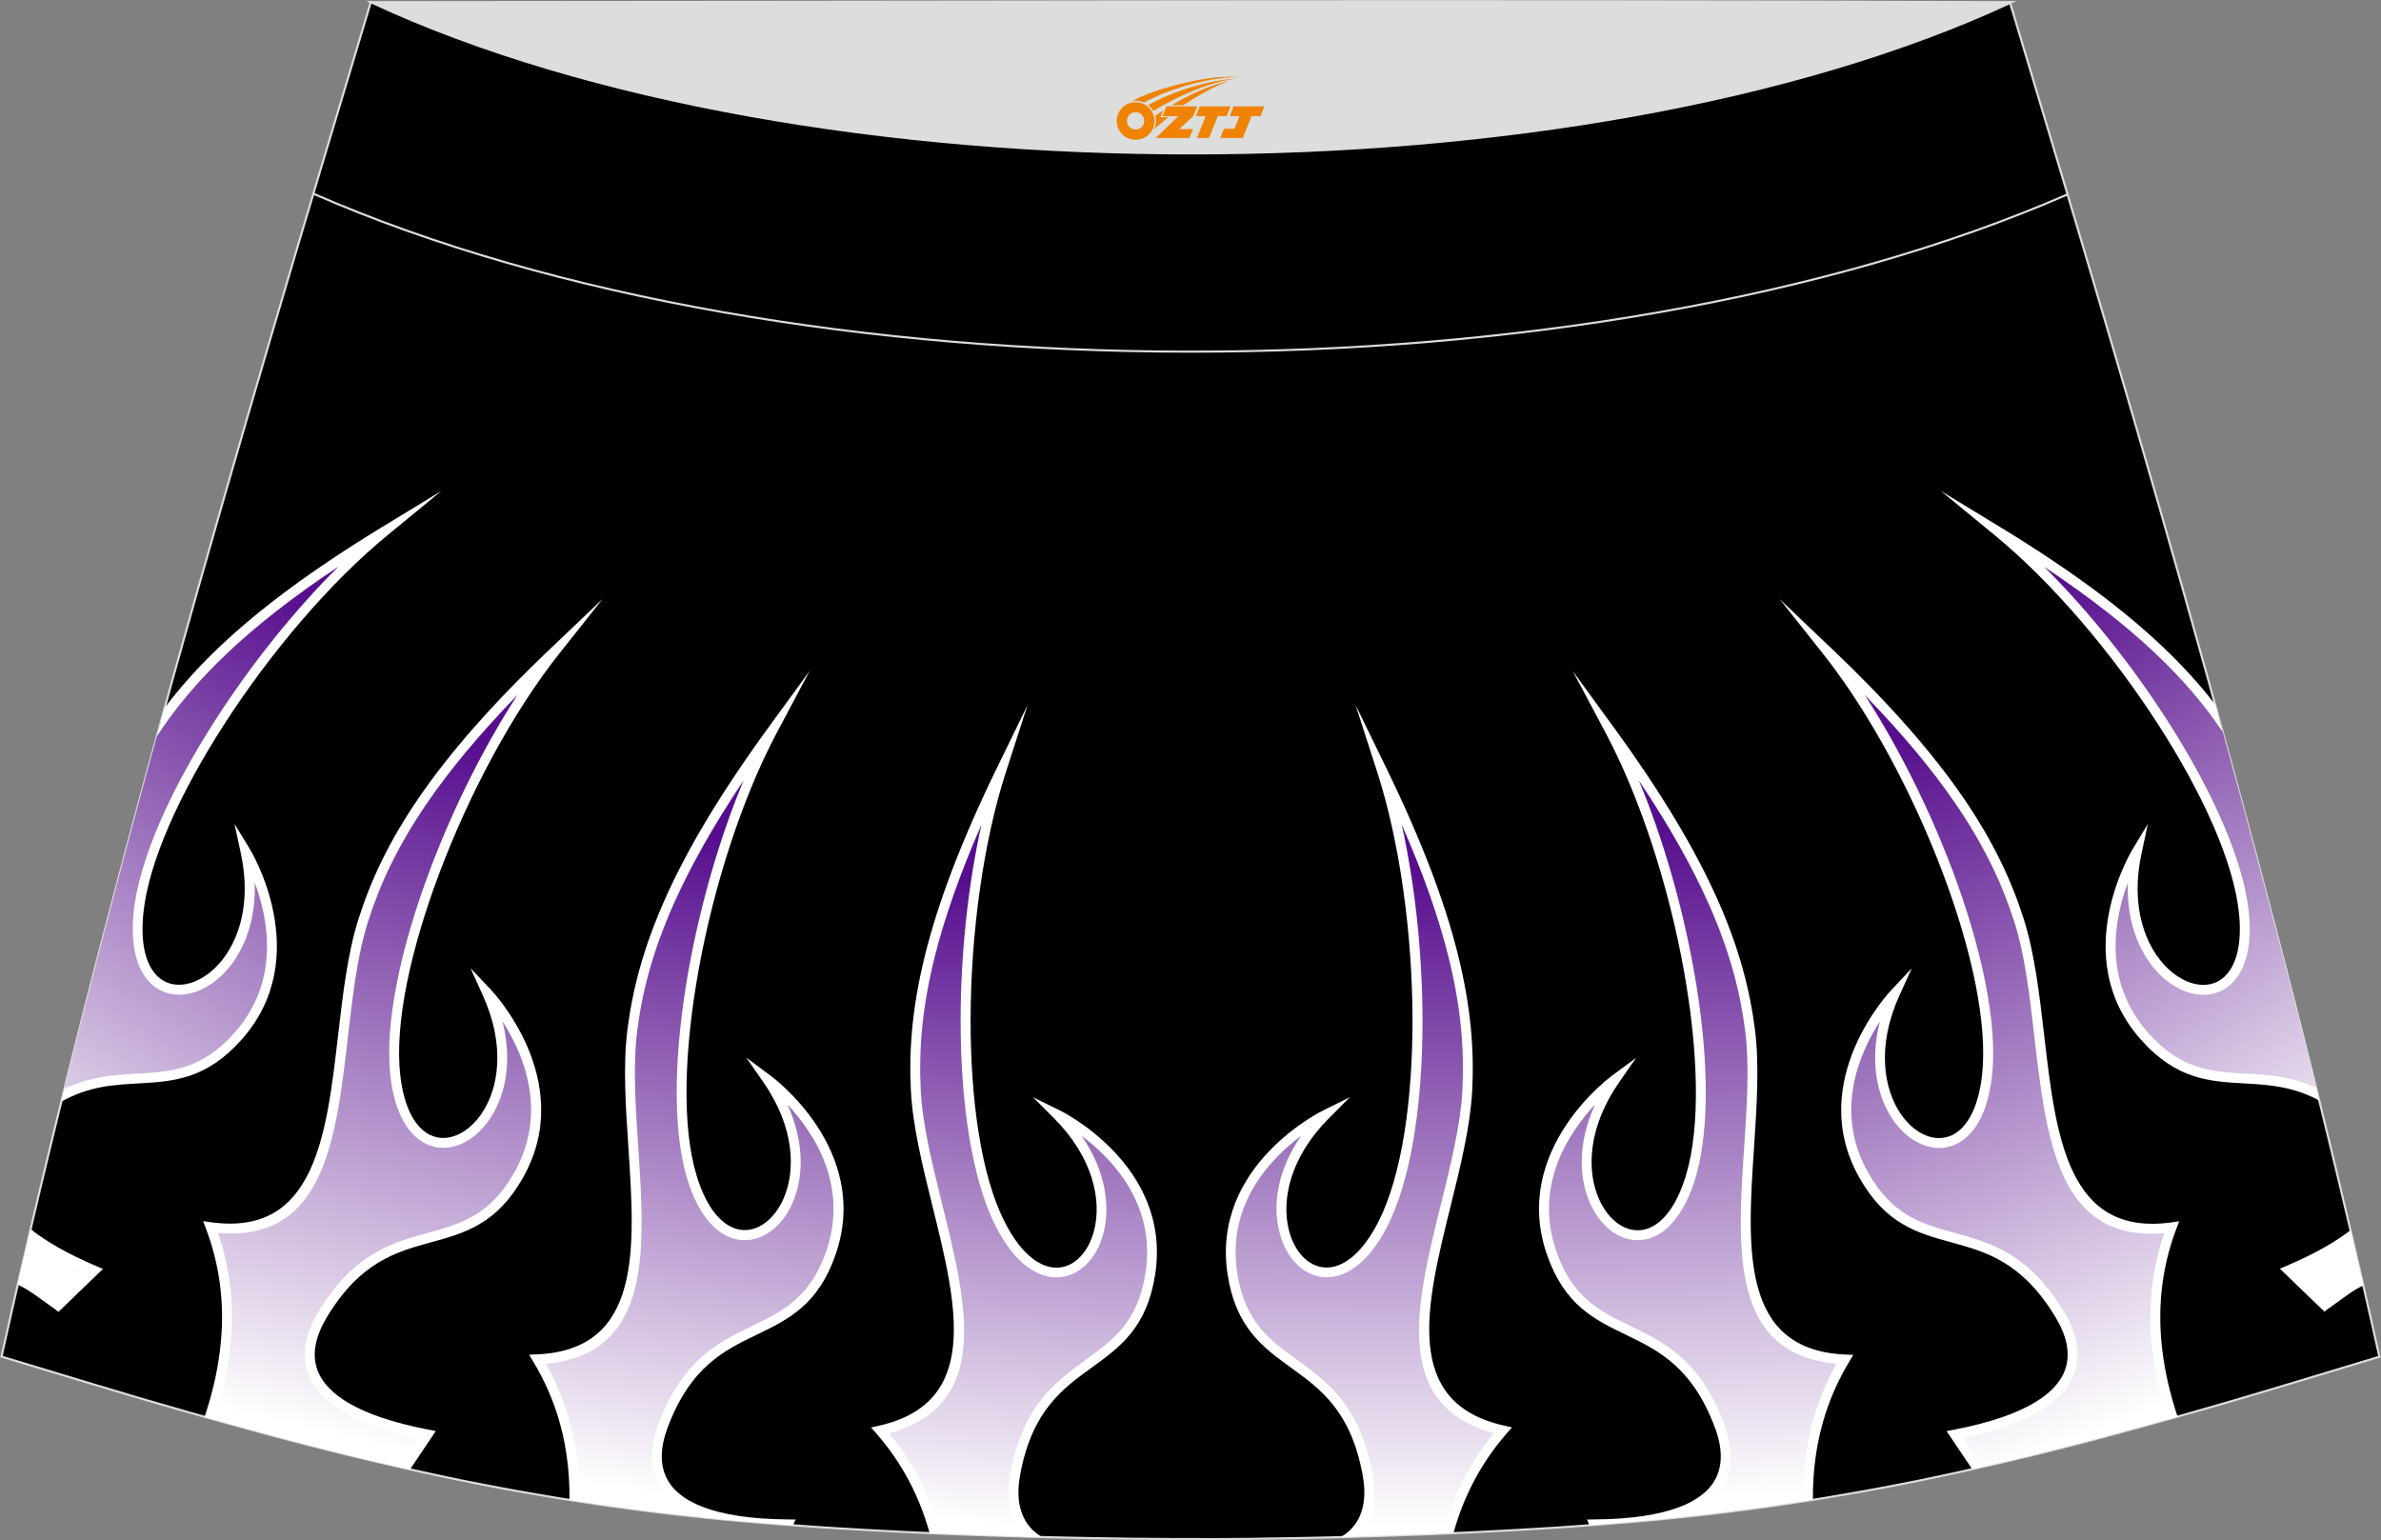
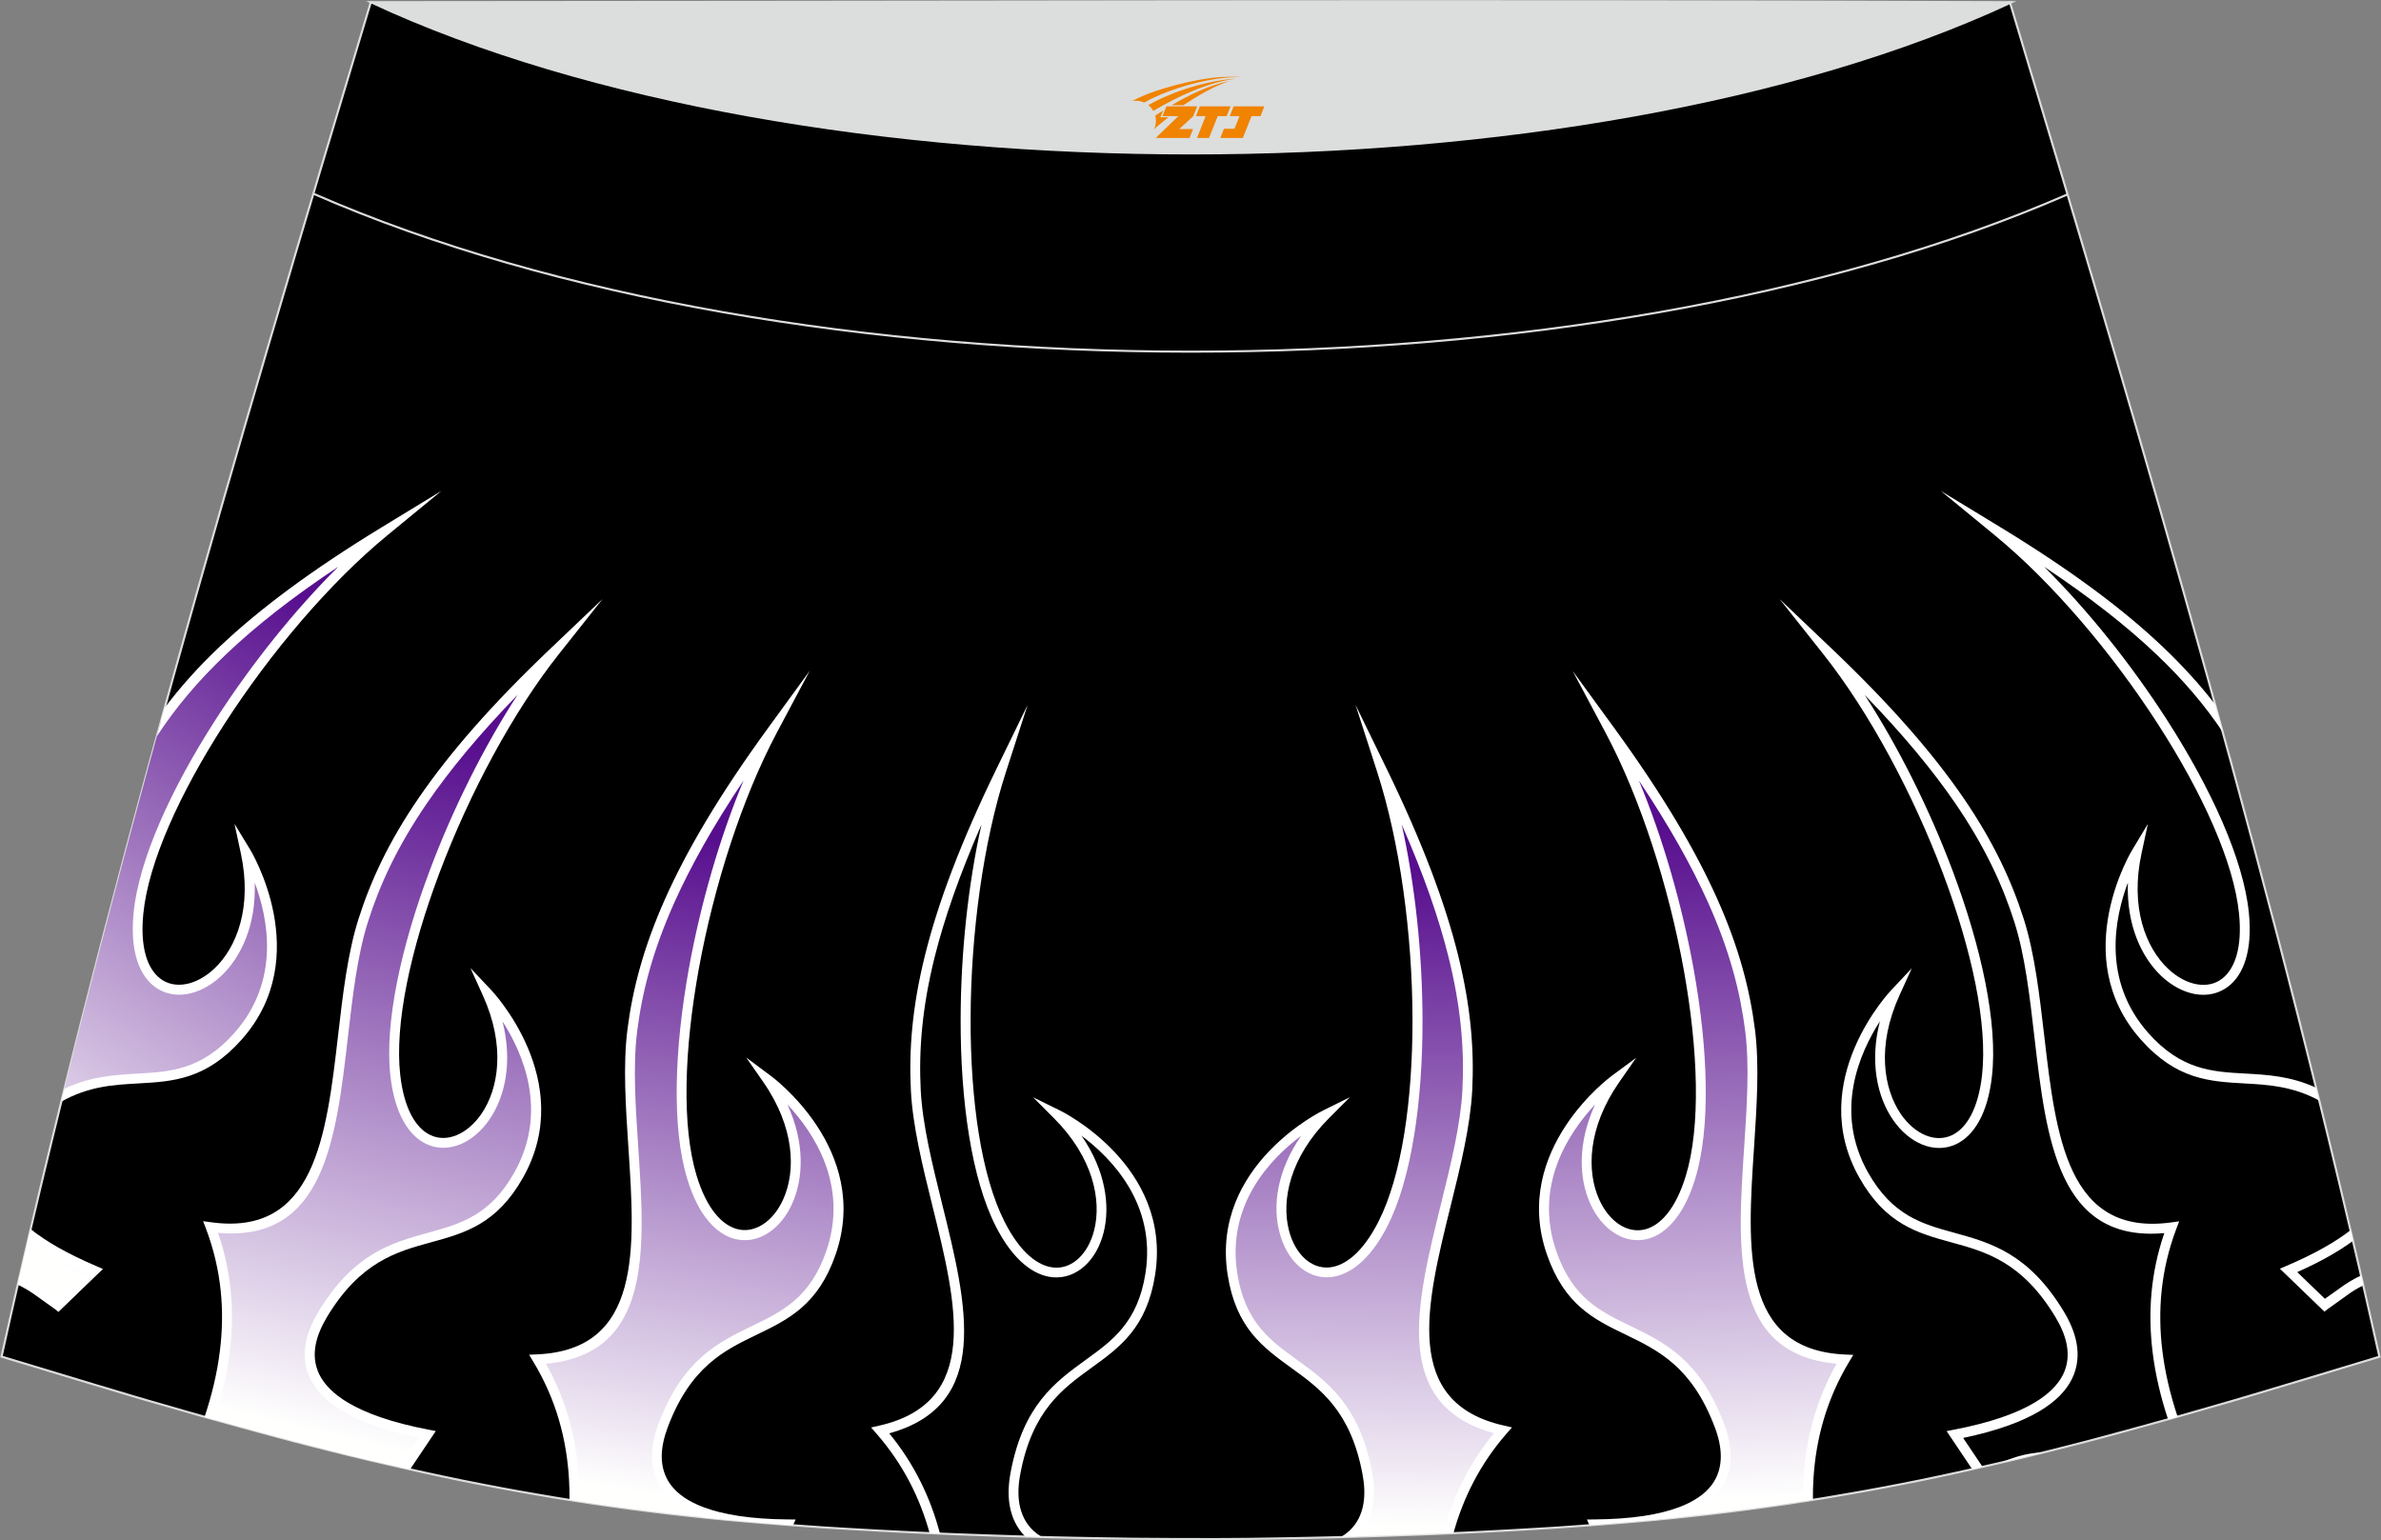
<svg xmlns="http://www.w3.org/2000/svg" version="1.1" id="图层_1" x="0px" y="0px" width="387.08px" height="250.4px" viewBox="0 0 387.08 250.4" enable-background="new 0 0 387.08 250.4" xml:space="preserve">
  <rect x="0" y="0" width="387.08" height="250.4" fill="#808080" stroke="none" />
  <g>
    <path fill="#000001" stroke="#DCDDDD" stroke-width="0.341" stroke-miterlimit="22.926" d="M193.52,250.2L193.52,250.2h-3.16   l-3.16-0.02l-3.16-0.02l-3.16-0.05l-3.16-0.05l-3.16-0.06l-3.16-0.07l-3.16-0.08l-3.16-0.09l-3.16-0.1l-3.16-0.11l-3.11-0.11   l-3.11-0.13l-3.11-0.14l-3.11-0.15l-3.11-0.16l-3.11-0.17l-3.11-0.18l-3.11-0.19l-3.11-0.22l-3.14-0.23l-3.14-0.25l-3.13-0.26   l-3.13-0.28l-3.13-0.31l-3.13-0.33l-3.13-0.35l-3.13-0.38l-3.11-0.4l-3.07-0.42l-3.06-0.44l-3.06-0.47l-3.06-0.49l-3.05-0.52   l-3.05-0.53l-3.05-0.56l-3.03-0.58l-3.03-0.6l-3.02-0.63l-3.02-0.65l-3.01-0.67l-3.01-0.68l-3.01-0.7l-3-0.72l-3-0.74l-3.01-0.76   l-3.01-0.77l-3-0.8l-3-0.81l-3-0.82l-3-0.83l-2.99-0.84l-2.99-0.85l-2.99-0.86l-2.99-0.86l-2.98-0.88l-2.98-0.89l-2.98-0.89   l-2.98-0.9l-2.98-0.9l-2.98-0.9l-2.98-0.9l-2.98-0.9C16.76,146.1,38.03,74.26,60.28,0.36c106.77,29.51,159.7,29.51,266.47,0   c22.25,73.91,43.53,145.73,60.07,220.21l-2.98,0.9l-2.98,0.9l-2.98,0.9l-2.98,0.9l-2.98,0.9l-2.98,0.89l-2.98,0.89l-2.98,0.88   l-2.99,0.86l-2.99,0.86l-2.99,0.85l-2.99,0.84l-3,0.83l-3,0.82l-3,0.81l-3,0.8l-3.01,0.77l-3.01,0.76l-3,0.74l-3,0.72l-3.01,0.7   l-3.01,0.68l-3.01,0.67l-3.02,0.65l-3.02,0.63l-3.03,0.6l-3.03,0.58l-3.05,0.56l-3.05,0.53l-3.05,0.52l-3.06,0.49l-3.06,0.47   l-3.06,0.44l-3.07,0.42l-3.11,0.4l-3.11,0.38l-3.13,0.35l-3.13,0.33l-3.13,0.31l-3.13,0.28l-3.14,0.26l-3.14,0.25l-3.14,0.23   l-3.11,0.22l-3.11,0.19l-3.11,0.18l-3.11,0.17l-3.11,0.16l-3.11,0.15l-3.11,0.14l-3.11,0.13l-3.11,0.11l-3.16,0.11l-3.16,0.1   l-3.16,0.09l-3.16,0.08l-3.16,0.07l-3.16,0.06l-3.16,0.05l-3.16,0.05l-3.16,0.02l-3.16,0.02L193.52,250.2L193.52,250.2   L193.52,250.2z" />
    <linearGradient id="SVGID_1_" gradientUnits="userSpaceOnUse" x1="106.443" y1="815.06" x2="123.611" y2="709.441" gradientTransform="matrix(1 0 0 1 0 -572.11)">
      <stop offset="0" style="stop-color:#FFFFFE" />
      <stop offset="1" style="stop-color:#570E8E" />
    </linearGradient>
    <path fill="url(#SVGID_1_)" d="M124.78,175.51c0,0,16.01,11.6,10.32,28.13c-5.68,16.5-19.91,8.54-27.29,28.08   c-2.67,7.09-0.61,13.55,12.08,15.49l-1.74-0.16l-3.13-0.31l-3.13-0.33l-3.13-0.35l-3.13-0.38l-3.11-0.4l-3.07-0.42l-3.06-0.44   l-3.03-0.47c0.09-7.87-1.57-15.64-5.98-22.97c24.81-1.14,12.84-33.32,15.39-53.49c1.63-12.82,6.97-27.04,22.79-48.75   c-11.13,20.9-18.16,55.9-13.1,72.6C118.82,212.23,138.15,194.75,124.78,175.51L124.78,175.51z M126.59,247.79   c0.5,0.01,1.01,0.02,1.53,0.02l-0.03,0.09l-0.53-0.03L126.59,247.79z" />
    <path fill="#FFFFFF" d="M125.26,174.87c0.05,0.03,16.49,11.96,10.6,29.04c-2.84,8.25-7.71,10.6-12.84,13.08   c-5.23,2.52-10.75,5.18-14.46,15.03c-0.61,1.63-0.97,3.21-0.98,4.68c-0.01,1.73,0.44,3.34,1.5,4.74c1.08,1.43,2.8,2.66,5.29,3.59   c3.23,1.22,7.72,1.94,13.75,1.99l1.22,0.01l-0.41,0.94l-1.38-0.1l-3.14-0.25l-3.13-0.26l-3.13-0.28l-3.13-0.31l-0.83-0.09   c-0.13-0.05-0.26-0.09-0.39-0.15c-2.8-1.06-4.75-2.47-6-4.13c-1.28-1.69-1.83-3.64-1.82-5.72c0.01-1.68,0.4-3.44,1.08-5.23   c3.93-10.45,9.75-13.25,15.26-15.91c4.82-2.33,9.39-4.53,12.01-12.16c3.69-10.74-2.1-19.33-6.32-23.82   c2.88,6.26,2.6,12.06,0.78,16.11c-0.95,2.14-2.35,3.8-3.96,4.81l0,0c-1.66,1.06-3.56,1.42-5.43,0.92c-2.98-0.8-5.89-3.81-7.69-9.8   c-2.51-8.29-2.1-20.94,0.28-34.15c1.89-10.43,5-21.25,8.89-30.56c-5.01,7.49-8.65,14.03-11.29,19.92c-3.48,7.79-5.21,14.48-6,20.81   c-0.72,5.63-0.27,12.26,0.17,18.89c1.11,16.84,2.23,33.61-15.01,35.2c3.38,6.01,4.99,12.3,5.35,18.69   c0.07,1.23,0.09,2.47,0.08,3.69l-0.83-0.13l-0.77-0.13c0.01-1.13-0.01-2.24-0.08-3.36c-0.38-6.54-2.1-12.96-5.79-19.07l-0.69-1.16   l1.35-0.06c16.96-0.78,15.88-17.14,14.79-33.59c-0.44-6.69-0.89-13.4-0.16-19.2c0.82-6.48,2.58-13.31,6.13-21.27   c3.53-7.92,8.85-16.95,16.8-27.86l6.71-9.21l-5.35,10.06c-5.65,10.63-10.25,24.93-12.72,38.59c-2.34,12.99-2.76,25.38-0.33,33.4   c1.63,5.38,4.1,8.04,6.58,8.71c1.42,0.39,2.86,0.09,4.16-0.73l0,0c1.35-0.85,2.52-2.27,3.35-4.11c2.06-4.57,1.9-11.65-3.23-19.04   l-2.78-4L125.26,174.87z" />
    <linearGradient id="SVGID_2_" gradientUnits="userSpaceOnUse" x1="162.737" y1="820.028" x2="171.385" y2="716.446" gradientTransform="matrix(1 0 0 1 0 -572.11)">
      <stop offset="0" style="stop-color:#FFFFFE" />
      <stop offset="1" style="stop-color:#570E8E" />
    </linearGradient>
-     <path fill="url(#SVGID_2_)" d="M171.89,181.22c0,0,17.8,8.62,15.11,25.88c-2.69,17.24-18.12,11.9-21.94,32.44   c-0.77,4.17-0.13,7.89,2.84,10.3l-2.83-0.08l-3.16-0.1l-3.16-0.11l-3.11-0.11l-3.11-0.13l-0.57-0.02   c-1.61-5.97-4.42-11.63-8.85-16.71c24.22-5.48,6.8-35.06,5.77-55.35c-0.65-12.9,2.11-27.83,13.88-52   c-7.29,22.53-8.08,58.22-0.16,73.78C172.45,218.42,188.42,197.81,171.89,181.22z" />
    <path fill="#FFFFFF" d="M172.25,180.5c0.06,0.02,18.33,8.88,15.54,26.73c-1.35,8.63-5.73,11.79-10.34,15.13   c-4.71,3.4-9.67,6.99-11.59,17.33c-0.32,1.7-0.39,3.32-0.14,4.78c0.3,1.7,1.02,3.22,2.3,4.4c0.39,0.36,0.83,0.69,1.33,1l-1.11-0.02   l-1.57-0.05c-1.4-1.41-2.2-3.13-2.53-5.06c-0.28-1.65-0.2-3.46,0.15-5.34c2.05-10.97,7.29-14.75,12.24-18.34   c4.34-3.14,8.44-6.1,9.69-14.07c1.76-11.23-5.47-18.67-10.4-22.35c3.93,5.66,4.68,11.41,3.6,15.72c-0.57,2.26-1.65,4.15-3.06,5.43   c-1.45,1.33-3.25,2.02-5.18,1.86c-3.08-0.26-6.47-2.72-9.3-8.29c-3.92-7.72-5.74-20.24-5.71-33.68c0.02-10.6,1.19-21.79,3.39-31.63   c-3.61,8.25-6.05,15.31-7.62,21.57c-2.06,8.29-2.58,15.17-2.26,21.55c0.28,5.66,1.89,12.12,3.48,18.56   c4.06,16.39,8.08,32.7-8.6,37.29c4.1,5,6.72,10.49,8.25,16.29l-0.27-0.01l-1.41-0.06c-1.6-5.77-4.33-11.23-8.63-16.15l-0.89-1.02   l1.32-0.3c16.56-3.74,12.63-19.66,8.67-35.65c-1.61-6.51-3.23-13.05-3.52-18.87c-0.33-6.52,0.2-13.56,2.31-22   c2.09-8.42,5.75-18.24,11.66-30.37l5-10.26l-3.51,10.87c-3.71,11.46-5.72,26.35-5.75,40.22c-0.02,13.2,1.73,25.46,5.54,32.95   c2.55,5.01,5.44,7.19,8,7.41c1.47,0.13,2.84-0.41,3.97-1.44c1.17-1.08,2.09-2.68,2.58-4.64c1.23-4.86-0.17-11.81-6.51-18.17   l-3.42-3.43L172.25,180.5z" />
    <linearGradient id="SVGID_3_" gradientUnits="userSpaceOnUse" x1="51.001" y1="804.704" x2="77.315" y2="692.801" gradientTransform="matrix(1 0 0 1 0 -572.11)">
      <stop offset="0" style="stop-color:#FFFFFE" />
      <stop offset="1" style="stop-color:#570E8E" />
    </linearGradient>
    <path fill="url(#SVGID_3_)" d="M79.26,161.49c0,0,13.66,14.31,5.08,29.53c-8.56,15.21-21.13,4.81-31.9,22.71   c-4.64,7.71-2.57,15.72,17.07,19.48l-3.68,5.49l-2.81-0.64l-3.01-0.7l-3-0.72l-3-0.74L51,235.14l-3.01-0.77l-3-0.8l-3-0.81l-3-0.82   l-3-0.83l-1.91-0.53c3.33-10.01,4.23-20.49,0.23-31.09c24.61,3.35,18.64-30.46,24.78-49.83c3.91-12.32,11.72-25.33,31.2-43.85   c-14.71,18.56-27.94,51.7-25.97,69.06C66.77,196.53,88.94,182.82,79.26,161.49z" />
    <path fill="#FFFFFF" d="M79.84,160.94c0.05,0.05,14.07,14.73,5.21,30.47c-4.28,7.62-9.49,9.05-14.99,10.56   c-5.59,1.53-11.5,3.16-16.92,12.17c-0.89,1.49-1.52,2.98-1.81,4.43c-0.33,1.7-0.17,3.36,0.61,4.93c0.81,1.6,2.27,3.11,4.56,4.49   c2.96,1.77,7.24,3.3,13.16,4.43l1.19,0.23l-0.68,1.01l-3.51,5.23l-0.64-0.14l-1.05-0.24l3.18-4.74c-5.51-1.15-9.59-2.65-12.5-4.4   c-2.56-1.53-4.23-3.28-5.16-5.14c-0.95-1.9-1.15-3.91-0.76-5.96c0.32-1.65,1.01-3.31,2-4.96c5.75-9.56,11.99-11.27,17.88-12.9   c5.16-1.42,10.05-2.76,14-9.79c5.57-9.9,1.41-19.4-1.92-24.57c1.69,6.67,0.39,12.33-2.14,15.98c-1.33,1.92-3,3.31-4.76,4.02   c-1.83,0.74-3.75,0.76-5.51-0.08c-2.78-1.32-5.1-4.81-5.81-11.02c-0.98-8.59,1.7-20.97,6.43-33.54   c3.73-9.92,8.74-19.99,14.24-28.45c-6.27,6.47-11.02,12.23-14.68,17.55c-4.83,7.04-7.73,13.3-9.65,19.39   c-1.72,5.42-2.48,12.02-3.24,18.61c-1.94,16.78-3.86,33.46-21.12,31.92c2.24,6.52,2.68,13,1.9,19.34   c-0.45,3.73-1.35,7.41-2.55,11.04l-1.55-0.43c1.18-3.55,2.06-7.15,2.5-10.79c0.81-6.5,0.26-13.13-2.25-19.8l-0.48-1.26l1.33,0.18   c16.83,2.3,18.71-13.99,20.61-30.37c0.77-6.67,1.55-13.35,3.31-18.91c1.98-6.23,4.93-12.63,9.87-19.81   c4.91-7.15,11.76-15.08,21.55-24.37l8.27-7.87l-7.09,8.94c-7.48,9.43-14.57,22.66-19.46,35.67c-4.65,12.35-7.29,24.46-6.34,32.8   c0.64,5.58,2.58,8.64,4.9,9.74c1.33,0.63,2.81,0.61,4.22,0.03c1.48-0.59,2.9-1.78,4.05-3.44c2.85-4.13,3.97-11.12,0.25-19.31   l-2.01-4.43L79.84,160.94L79.84,160.94z M62.11,237.85l-0.17-0.07c-2.52-1.14-4.84-1.65-7.02-1.65l2.08,0.51l3,0.72L62.11,237.85z" />
    <linearGradient id="SVGID_4_" gradientUnits="userSpaceOnUse" x1="-1.889" y1="770.401" x2="58.226" y2="673.886" gradientTransform="matrix(1 0 0 1 0 -572.11)">
      <stop offset="0" style="stop-color:#FFFFFE" />
      <stop offset="1" style="stop-color:#570E8E" />
    </linearGradient>
    <path fill="url(#SVGID_4_)" d="M39.96,138.5c0,0,10.33,16.87-1.25,29.94c-9.46,10.66-17.91,4.08-28.48,9.58   c5.04-20.34,10.37-40.54,15.93-60.72c6.64-9.44,17.05-19.15,36.32-30.89c-18.3,15.04-38.22,44.64-39.95,62.02   C20.37,170.12,44.92,161.39,39.96,138.5L39.96,138.5z M4.76,200.67c2.52,1.97,5.98,3.93,10.55,5.89l-5.85,5.65   c-0.24-0.19-2.74-1.95-2.98-2.14c-1.16-0.85-2.3-1.52-3.42-2.02C3.61,205.6,4.18,203.13,4.76,200.67z" />
    <path fill="#FFFFFF" d="M40.65,138.09c0.03,0.05,10.64,17.37-1.34,30.89c-5.8,6.54-11.18,6.84-16.88,7.16   c-3.93,0.22-8.01,0.44-12.48,2.97l0.52-2.1c4.22-2.03,8.1-2.25,11.87-2.47c5.34-0.3,10.41-0.58,15.76-6.61   c7.54-8.5,5.47-18.66,3.31-24.43c0.25,6.88-2.22,12.13-5.46,15.17c-1.7,1.6-3.63,2.6-5.5,2.93c-1.94,0.33-3.82-0.05-5.38-1.24   c-2.44-1.88-3.97-5.77-3.35-11.99c0.86-8.62,6.09-20.14,13.37-31.44c5.74-8.91,12.76-17.7,19.92-24.81   c-7.5,4.99-13.37,9.63-18.06,14.06c-4.94,4.67-8.59,9.13-11.47,13.55c0.42-1.55,0.85-3.09,1.27-4.63c2.48-3.3,5.43-6.64,9.09-10.09   c6.31-5.96,14.68-12.25,26.2-19.28l9.73-5.93l-8.81,7.24c-9.3,7.64-19.03,19.08-26.54,30.76c-7.15,11.1-12.29,22.38-13.12,30.72   c-0.56,5.59,0.7,9,2.74,10.56c1.16,0.9,2.61,1.18,4.11,0.92c1.57-0.27,3.21-1.14,4.67-2.51c3.66-3.43,6.23-10.02,4.32-18.82   l-1.02-4.74L40.65,138.09L40.65,138.09z M4.97,199.81c2.49,2,5.97,4.01,10.66,6.01l1.11,0.48l-0.88,0.84l-5.85,5.65l-0.51,0.49   l-0.55-0.44c-0.15-0.11-1.23-0.88-2.03-1.45c-0.48-0.34-0.86-0.61-0.92-0.66c-1.06-0.78-2.1-1.4-3.13-1.88l0.36-1.6   c1.22,0.53,2.46,1.25,3.72,2.18c0.11,0.08,0.47,0.33,0.9,0.65c0.5,0.35,1.1,0.77,1.53,1.09l4.5-4.34   c-3.92-1.74-6.99-3.51-9.32-5.29L4.97,199.81z" />
    <linearGradient id="SVGID_5_" gradientUnits="userSpaceOnUse" x1="276.762" y1="815.91" x2="272.664" y2="706.551" gradientTransform="matrix(1 0 0 1 0 -572.11)">
      <stop offset="0" style="stop-color:#FFFFFE" />
      <stop offset="1" style="stop-color:#570E8E" />
    </linearGradient>
    <path fill="url(#SVGID_5_)" d="M262.56,175.52c0,0-16.01,11.6-10.33,28.13c5.68,16.5,19.91,8.54,27.29,28.08   c2.65,7.02,0.66,13.41-11.7,15.43l1.06-0.1l3.13-0.31l3.13-0.33l3.13-0.35l3.11-0.38l3.11-0.4l3.07-0.42l3.06-0.44l3.06-0.47   l0.26-0.05c-0.08-7.85,1.58-15.61,5.98-22.92c-24.81-1.14-12.84-33.32-15.39-53.48c-1.63-12.82-6.97-27.04-22.79-48.75   c11.13,20.9,18.16,55.9,13.1,72.6C268.53,212.23,249.19,194.75,262.56,175.52L262.56,175.52z M260.29,247.81   c-0.35,0.01-0.72,0.01-1.08,0.02l0.02,0.07l0.25-0.02L260.29,247.81z" />
    <path fill="#FFFFFF" d="M259.31,179.57c-4.21,4.49-10.01,13.08-6.31,23.82c2.63,7.63,7.19,9.83,12.01,12.15   c5.51,2.66,11.33,5.47,15.26,15.91c0.67,1.8,1.06,3.56,1.08,5.24c0.01,2.08-0.53,4.02-1.82,5.72c-1.26,1.66-3.21,3.08-6,4.13   l-0.26,0.09l-1.25,0.14l-3.13,0.31l-3.13,0.28l-3.14,0.26l-3.14,0.25l-1.09,0.08l-0.4-0.92l1.22-0.01   c6.04-0.05,10.52-0.77,13.75-1.99c2.49-0.94,4.21-2.16,5.29-3.59c1.06-1.4,1.51-3.01,1.5-4.74c-0.01-1.48-0.36-3.06-0.98-4.68   c-3.71-9.84-9.23-12.5-14.46-15.03c-5.14-2.48-9.99-4.82-12.84-13.08c-5.89-17.08,10.56-29.01,10.6-29.04l3.92-2.9l-2.78,4   c-5.13,7.39-5.29,14.46-3.23,19.04c0.83,1.84,2.01,3.26,3.35,4.11l0,0c1.28,0.82,2.74,1.1,4.16,0.73c2.48-0.67,4.94-3.33,6.58-8.71   c2.43-8.04,2.01-20.41-0.33-33.42c-2.47-13.66-7.06-27.96-12.72-38.59l-5.35-10.05l6.71,9.21c7.94,10.91,13.26,19.94,16.8,27.86   c3.55,7.94,5.31,14.79,6.13,21.27c0.73,5.8,0.28,12.5-0.16,19.2c-1.09,16.45-2.17,32.81,14.79,33.59l1.35,0.06l-0.69,1.15   c-3.67,6.11-5.4,12.54-5.79,19.07c-0.07,1.1-0.09,2.2-0.08,3.31l-1.07,0.17l-0.53,0.08c-0.01-1.22,0.01-2.44,0.08-3.65   c0.38-6.39,1.98-12.67,5.35-18.69c-17.24-1.59-16.13-18.36-15.01-35.2c0.44-6.63,0.88-13.26,0.17-18.89   c-0.8-6.33-2.52-13.03-6-20.81c-2.64-5.9-6.27-12.43-11.29-19.92c3.89,9.31,7,20.13,8.89,30.56c2.39,13.22,2.8,25.87,0.28,34.15   c-1.82,5.99-4.72,8.99-7.69,9.8c-1.88,0.5-3.76,0.14-5.43-0.92l0,0c-1.6-1.02-3-2.68-3.96-4.82   C256.69,191.62,256.43,185.82,259.31,179.57z" />
    <linearGradient id="SVGID_6_" gradientUnits="userSpaceOnUse" x1="221.829" y1="820.046" x2="222.978" y2="713.188" gradientTransform="matrix(1 0 0 1 0 -572.11)">
      <stop offset="0" style="stop-color:#FFFFFE" />
      <stop offset="1" style="stop-color:#570E8E" />
    </linearGradient>
    <path fill="url(#SVGID_6_)" d="M215.45,181.22c0,0-17.8,8.62-15.11,25.88c2.71,17.24,18.12,11.89,21.94,32.44   c0.77,4.16,0.14,7.88-2.83,10.27l2.53-0.07l3.16-0.1l3.16-0.11l3.11-0.11l3.11-0.13l0.85-0.03c1.63-5.97,4.42-11.62,8.85-16.7   c-24.22-5.48-6.8-35.06-5.77-55.35c0.65-12.9-2.11-27.83-13.88-51.99c7.29,22.53,8.08,58.22,0.16,73.78   C214.88,218.42,198.92,197.81,215.45,181.22z" />
    <path fill="#FFFFFF" d="M211.54,184.64c-4.93,3.68-12.16,11.13-10.4,22.35c1.25,7.97,5.35,10.93,9.69,14.07   c4.96,3.58,10.2,7.37,12.24,18.34c0.35,1.89,0.42,3.68,0.15,5.34c-0.33,1.93-1.13,3.65-2.52,5.05l-1.86,0.06l-0.81,0.02   c0.49-0.31,0.93-0.64,1.32-0.99c1.28-1.18,2.01-2.69,2.3-4.4c0.25-1.47,0.18-3.08-0.14-4.78c-1.92-10.34-6.9-13.93-11.59-17.32   c-4.61-3.34-8.99-6.5-10.34-15.13c-2.8-17.86,15.48-26.7,15.54-26.73l4.34-2.15l-3.42,3.43c-6.34,6.36-7.74,13.31-6.51,18.17   c0.49,1.95,1.41,3.57,2.58,4.64c1.13,1.02,2.5,1.57,3.97,1.44c2.56-0.22,5.44-2.41,8-7.41c3.81-7.48,5.57-19.75,5.55-32.95   c-0.03-13.88-2.05-28.77-5.75-40.22l-3.51-10.87l5,10.26c5.91,12.13,9.56,21.96,11.66,30.38c2.1,8.44,2.64,15.48,2.31,22   c-0.3,5.83-1.91,12.37-3.52,18.87c-3.96,16-7.9,31.92,8.67,35.65l1.32,0.3l-0.89,1.01c-4.28,4.91-7.02,10.38-8.62,16.14l-1.68,0.07   c1.53-5.79,4.15-11.29,8.25-16.28c-16.7-4.59-12.66-20.89-8.6-37.29c1.59-6.44,3.19-12.9,3.48-18.56   c0.32-6.38-0.2-13.26-2.26-21.55c-1.56-6.26-3.99-13.32-7.62-21.57c2.19,9.84,3.36,21.03,3.39,31.63   c0.03,13.43-1.78,25.96-5.71,33.68c-2.83,5.57-6.23,8.02-9.3,8.29c-1.93,0.17-3.73-0.52-5.18-1.86c-1.41-1.28-2.49-3.17-3.06-5.43   C206.85,196.05,207.61,190.29,211.54,184.64z" />
    <linearGradient id="SVGID_7_" gradientUnits="userSpaceOnUse" x1="341.55" y1="804.513" x2="299.947" y2="695.321" gradientTransform="matrix(1 0 0 1 0 -572.11)">
      <stop offset="0" style="stop-color:#FFFFFE" />
      <stop offset="1" style="stop-color:#570E8E" />
    </linearGradient>
-     <path fill="url(#SVGID_7_)" d="M308.08,161.49c0,0-13.66,14.31-5.09,29.53c8.56,15.21,21.13,4.81,31.9,22.71   c4.64,7.71,2.56,15.72-17.07,19.48l3.65,5.43l2.56-0.58l3.01-0.7l3-0.72l3-0.74l3.01-0.76l3.01-0.77l3-0.8l3-0.81l3-0.82l3-0.83   l2.18-0.61c-3.32-9.99-4.18-20.45-0.2-31.02c-24.61,3.35-18.64-30.46-24.78-49.83c-3.9-12.32-11.72-25.33-31.2-43.85   c14.71,18.56,27.94,51.7,25.97,69.06C320.57,196.53,298.39,182.82,308.08,161.49z" />
    <path fill="#FFFFFF" d="M305.61,166.05c-3.33,5.17-7.49,14.67-1.92,24.57c3.96,7.02,8.84,8.38,14,9.79   c5.9,1.63,12.13,3.33,17.88,12.9c0.99,1.65,1.68,3.31,2,4.96c0.39,2.05,0.19,4.05-0.76,5.96c-0.93,1.86-2.6,3.6-5.16,5.14   c-2.91,1.75-6.99,3.25-12.5,4.4l3.15,4.69l-1.3,0.3l-0.39,0.08l-3.47-5.17l-0.68-1.01l1.19-0.23c5.93-1.14,10.21-2.66,13.16-4.43   c2.28-1.38,3.75-2.89,4.56-4.49c0.78-1.56,0.94-3.23,0.61-4.93c-0.28-1.45-0.91-2.94-1.81-4.43c-5.42-9.01-11.33-10.64-16.92-12.17   c-5.5-1.51-10.71-2.94-14.99-10.55c-8.87-15.74,5.16-30.43,5.21-30.47l3.33-3.55l-2.01,4.43c-3.72,8.19-2.59,15.17,0.25,19.31   c1.15,1.66,2.57,2.84,4.05,3.44c1.41,0.57,2.89,0.59,4.23-0.03c2.32-1.1,4.26-4.16,4.9-9.74c0.94-8.34-1.69-20.45-6.34-32.8   c-4.89-12.99-11.98-26.23-19.46-35.67l-7.09-8.94l8.27,7.87c9.79,9.3,16.64,17.22,21.55,24.37c4.93,7.18,7.89,13.58,9.87,19.81   c1.76,5.56,2.53,12.24,3.31,18.91c1.9,16.37,3.77,32.65,20.61,30.37l1.33-0.18l-0.48,1.26c-2.51,6.67-3.05,13.31-2.25,19.8   c0.44,3.61,1.31,7.19,2.48,10.72l-1.55,0.43c-1.19-3.59-2.07-7.25-2.52-10.96c-0.78-6.34-0.33-12.81,1.9-19.34   c-17.24,1.55-19.17-15.14-21.12-31.92c-0.76-6.59-1.52-13.2-3.24-18.61c-1.93-6.09-4.83-12.35-9.65-19.39   c-3.65-5.32-8.41-11.09-14.68-17.55c5.49,8.46,10.5,18.53,14.24,28.45c4.73,12.57,7.41,24.95,6.43,33.54   c-0.7,6.22-3.02,9.69-5.81,11.02c-1.76,0.83-3.68,0.81-5.51,0.07c-1.76-0.72-3.43-2.09-4.76-4.02   C305.21,178.39,303.91,172.73,305.61,166.05L305.61,166.05z M325.56,237.69l1.48-0.34l3-0.72l2.06-0.51   C330.07,236.18,327.9,236.67,325.56,237.69z" />
    <linearGradient id="SVGID_8_" gradientUnits="userSpaceOnUse" x1="385.104" y1="763.254" x2="326.314" y2="670.53" gradientTransform="matrix(1 0 0 1 0 -572.11)">
      <stop offset="0" style="stop-color:#FFFFFE" />
      <stop offset="1" style="stop-color:#570E8E" />
    </linearGradient>
-     <path fill="url(#SVGID_8_)" d="M347.38,138.52c0,0-10.33,16.87,1.26,29.94c9.35,10.55,17.73,4.22,28.15,9.42   c-5.07-20.5-10.46-40.87-16.07-61.22c-6.66-9.24-17.03-18.75-35.85-30.23c18.29,15.04,38.22,44.64,39.95,62.02   C366.98,170.12,342.41,161.39,347.38,138.52L347.38,138.52z M382.33,200.87c-2.5,1.9-5.88,3.81-10.3,5.69l5.85,5.65   c0.24-0.19,2.75-1.95,2.98-2.14c1.07-0.78,2.13-1.42,3.16-1.91C383.47,205.73,382.9,203.3,382.33,200.87z" />
    <path fill="#FFFFFF" d="M345.93,143.49c-2.16,5.76-4.23,15.92,3.31,24.43c5.34,6.04,10.41,6.32,15.75,6.61   c3.66,0.2,7.44,0.42,11.54,2.31l0.51,2.08c-4.34-2.34-8.31-2.57-12.14-2.78c-5.69-0.32-11.08-0.61-16.88-7.15   c-11.99-13.53-1.38-30.84-1.34-30.89l2.5-4.15l-1.02,4.74c-1.91,8.79,0.66,15.38,4.32,18.82c1.47,1.38,3.1,2.24,4.67,2.51   c1.5,0.26,2.96-0.02,4.11-0.92c2.03-1.57,3.3-4.98,2.74-10.56c-0.83-8.35-5.97-19.63-13.12-30.72   c-7.51-11.67-17.25-23.12-26.54-30.76l-8.81-7.24l9.74,5.93c11.52,7.02,19.9,13.32,26.2,19.28c3.43,3.25,6.26,6.39,8.64,9.49   c0.41,1.49,0.83,2.99,1.24,4.48c-2.81-4.18-6.31-8.4-10.98-12.8c-4.69-4.43-10.56-9.07-18.06-14.06   c7.16,7.1,14.18,15.89,19.92,24.81c7.27,11.3,12.5,22.82,13.37,31.44c0.63,6.22-0.91,10.12-3.35,11.99   c-1.55,1.18-3.43,1.57-5.36,1.24c-1.88-0.33-3.81-1.33-5.51-2.93C348.14,155.63,345.68,150.38,345.93,143.49L345.93,143.49z    M382.54,201.72c-2.3,1.7-5.29,3.41-9.08,5.09l4.5,4.34c0.43-0.31,1.03-0.74,1.53-1.09c0.43-0.31,0.8-0.56,0.91-0.65   c1.17-0.86,2.32-1.53,3.46-2.06l0.38,1.6c-0.94,0.45-1.9,1.03-2.86,1.75c-0.06,0.05-0.44,0.32-0.92,0.66   c-0.81,0.58-1.89,1.34-2.03,1.45l-0.55,0.43l-0.51-0.49l-5.85-5.65l-0.88-0.84l1.11-0.48c4.53-1.93,7.94-3.88,10.41-5.81   L382.54,201.72z" />
    <path fill="none" stroke="#DCDDDD" stroke-width="0.341" stroke-miterlimit="22.926" d="M336.13,31.6   c-78.2,34.13-207.1,34.1-285.18-0.11" />
    <path fill="#DCDDDD" stroke="#DCDDDD" stroke-width="0.341" stroke-miterlimit="22.926" d="M327.05,0.36   c-70.39,32.77-196.38,32.77-266.77,0C149.22,0.33,238.11,0.02,327.05,0.36z" />
  </g>
  <g id="图层_x0020_1">
-     <path fill="#F08300" d="M181.72,20.69c0.416,1.136,1.472,1.984,2.752,2.032c0.144,0,0.304,0,0.448-0.016h0.016   c0.016,0,0.064,0,0.128-0.016c0.032,0,0.048-0.016,0.08-0.016c0.064-0.016,0.144-0.032,0.224-0.048c0.016,0,0.016,0,0.032,0   c0.192-0.048,0.4-0.112,0.576-0.208c0.192-0.096,0.4-0.224,0.608-0.384c0.672-0.56,1.104-1.408,1.104-2.352   c0-0.224-0.032-0.448-0.08-0.672l0,0C187.56,18.81,187.51,18.64,187.43,18.46C186.96,17.37,185.88,16.61,184.61,16.61C182.92,16.61,181.54,17.98,181.54,19.68C181.54,20.03,181.6,20.37,181.72,20.69L181.72,20.69L181.72,20.69z M186.02,19.71L186.02,19.71C185.99,20.49,185.33,21.09,184.55,21.05C183.76,21.02,183.17,20.37,183.2,19.58c0.032-0.784,0.688-1.376,1.472-1.344   C185.44,18.27,186.05,18.94,186.02,19.71L186.02,19.71z" />
    <polygon fill="#F08300" points="200.05,17.29 ,199.41,18.88 ,197.97,18.88 ,196.55,22.43 ,194.6,22.43 ,196,18.88 ,194.42,18.88    ,195.06,17.29" />
    <path fill="#F08300" d="M202.02,12.56c-1.008-0.096-3.024-0.144-5.056,0.112c-2.416,0.304-5.152,0.912-7.616,1.664   C187.3,14.94,185.43,15.66,184.08,16.43C184.28,16.4,184.47,16.38,184.66,16.38c0.48,0,0.944,0.112,1.36,0.288   C190.12,14.35,197.32,12.3,202.02,12.56L202.02,12.56L202.02,12.56z" />
    <path fill="#F08300" d="M187.49,18.03c4-2.368,8.88-4.672,13.488-5.248c-4.608,0.288-10.224,2-14.288,4.304   C187.01,17.34,187.28,17.66,187.49,18.03C187.49,18.03,187.49,18.03,187.49,18.03z" />
    <polygon fill="#F08300" points="205.54,17.29 ,204.92,18.88 ,203.46,18.88 ,202.05,22.43 ,201.59,22.43 ,200.08,22.43 ,198.39,22.43    ,198.98,20.93 ,200.69,20.93 ,201.51,18.88 ,199.92,18.88 ,200.56,17.29" />
    <polygon fill="#F08300" points="194.63,17.29 ,193.99,18.88 ,191.7,20.99 ,193.96,20.99 ,193.38,22.43 ,187.89,22.43 ,191.56,18.88    ,188.98,18.88 ,189.62,17.29" />
    <path fill="#F08300" d="M199.91,13.15c-3.376,0.752-6.464,2.192-9.424,3.952h1.888C194.8,15.53,197.14,14.1,199.91,13.15z    M189.11,17.97C188.48,18.35,188.42,18.4,187.81,18.81c0.064,0.256,0.112,0.544,0.112,0.816c0,0.496-0.112,0.976-0.32,1.392   c0.176-0.16,0.32-0.304,0.432-0.4c0.272-0.24,0.768-0.64,1.6-1.296l0.32-0.256H188.63l0,0L189.11,17.97L189.11,17.97L189.11,17.97z" />
  </g>
</svg>